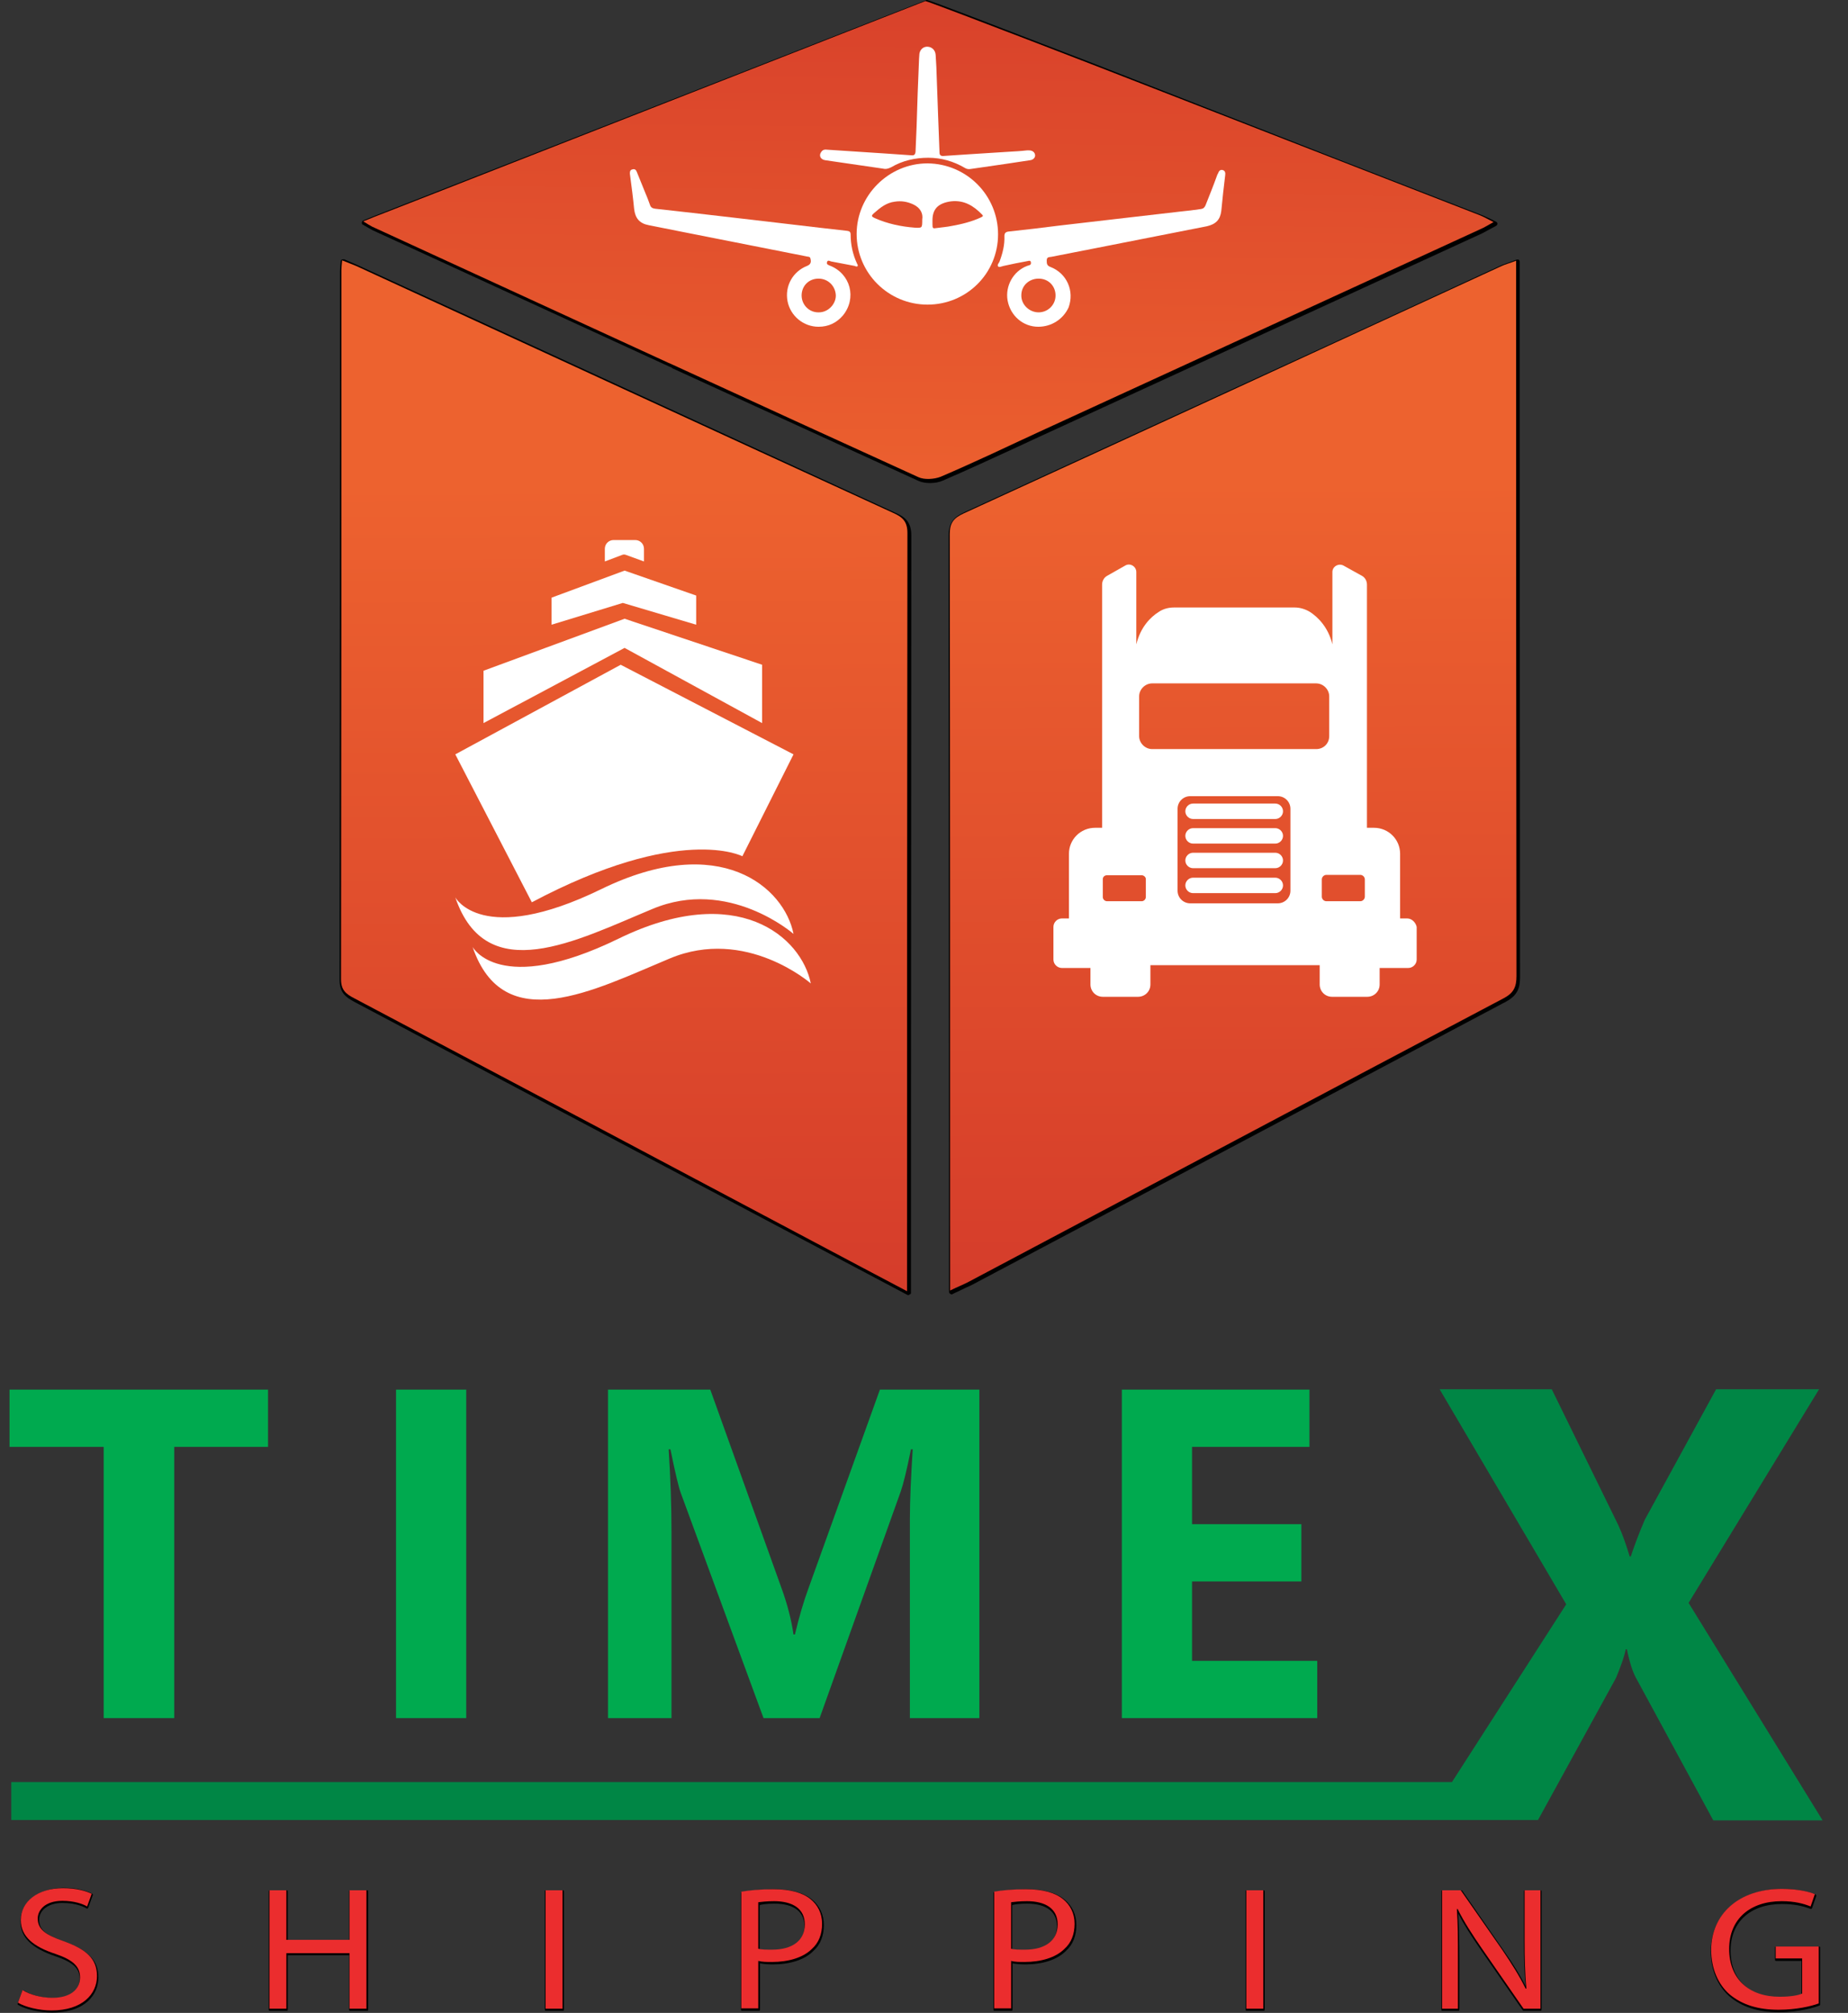
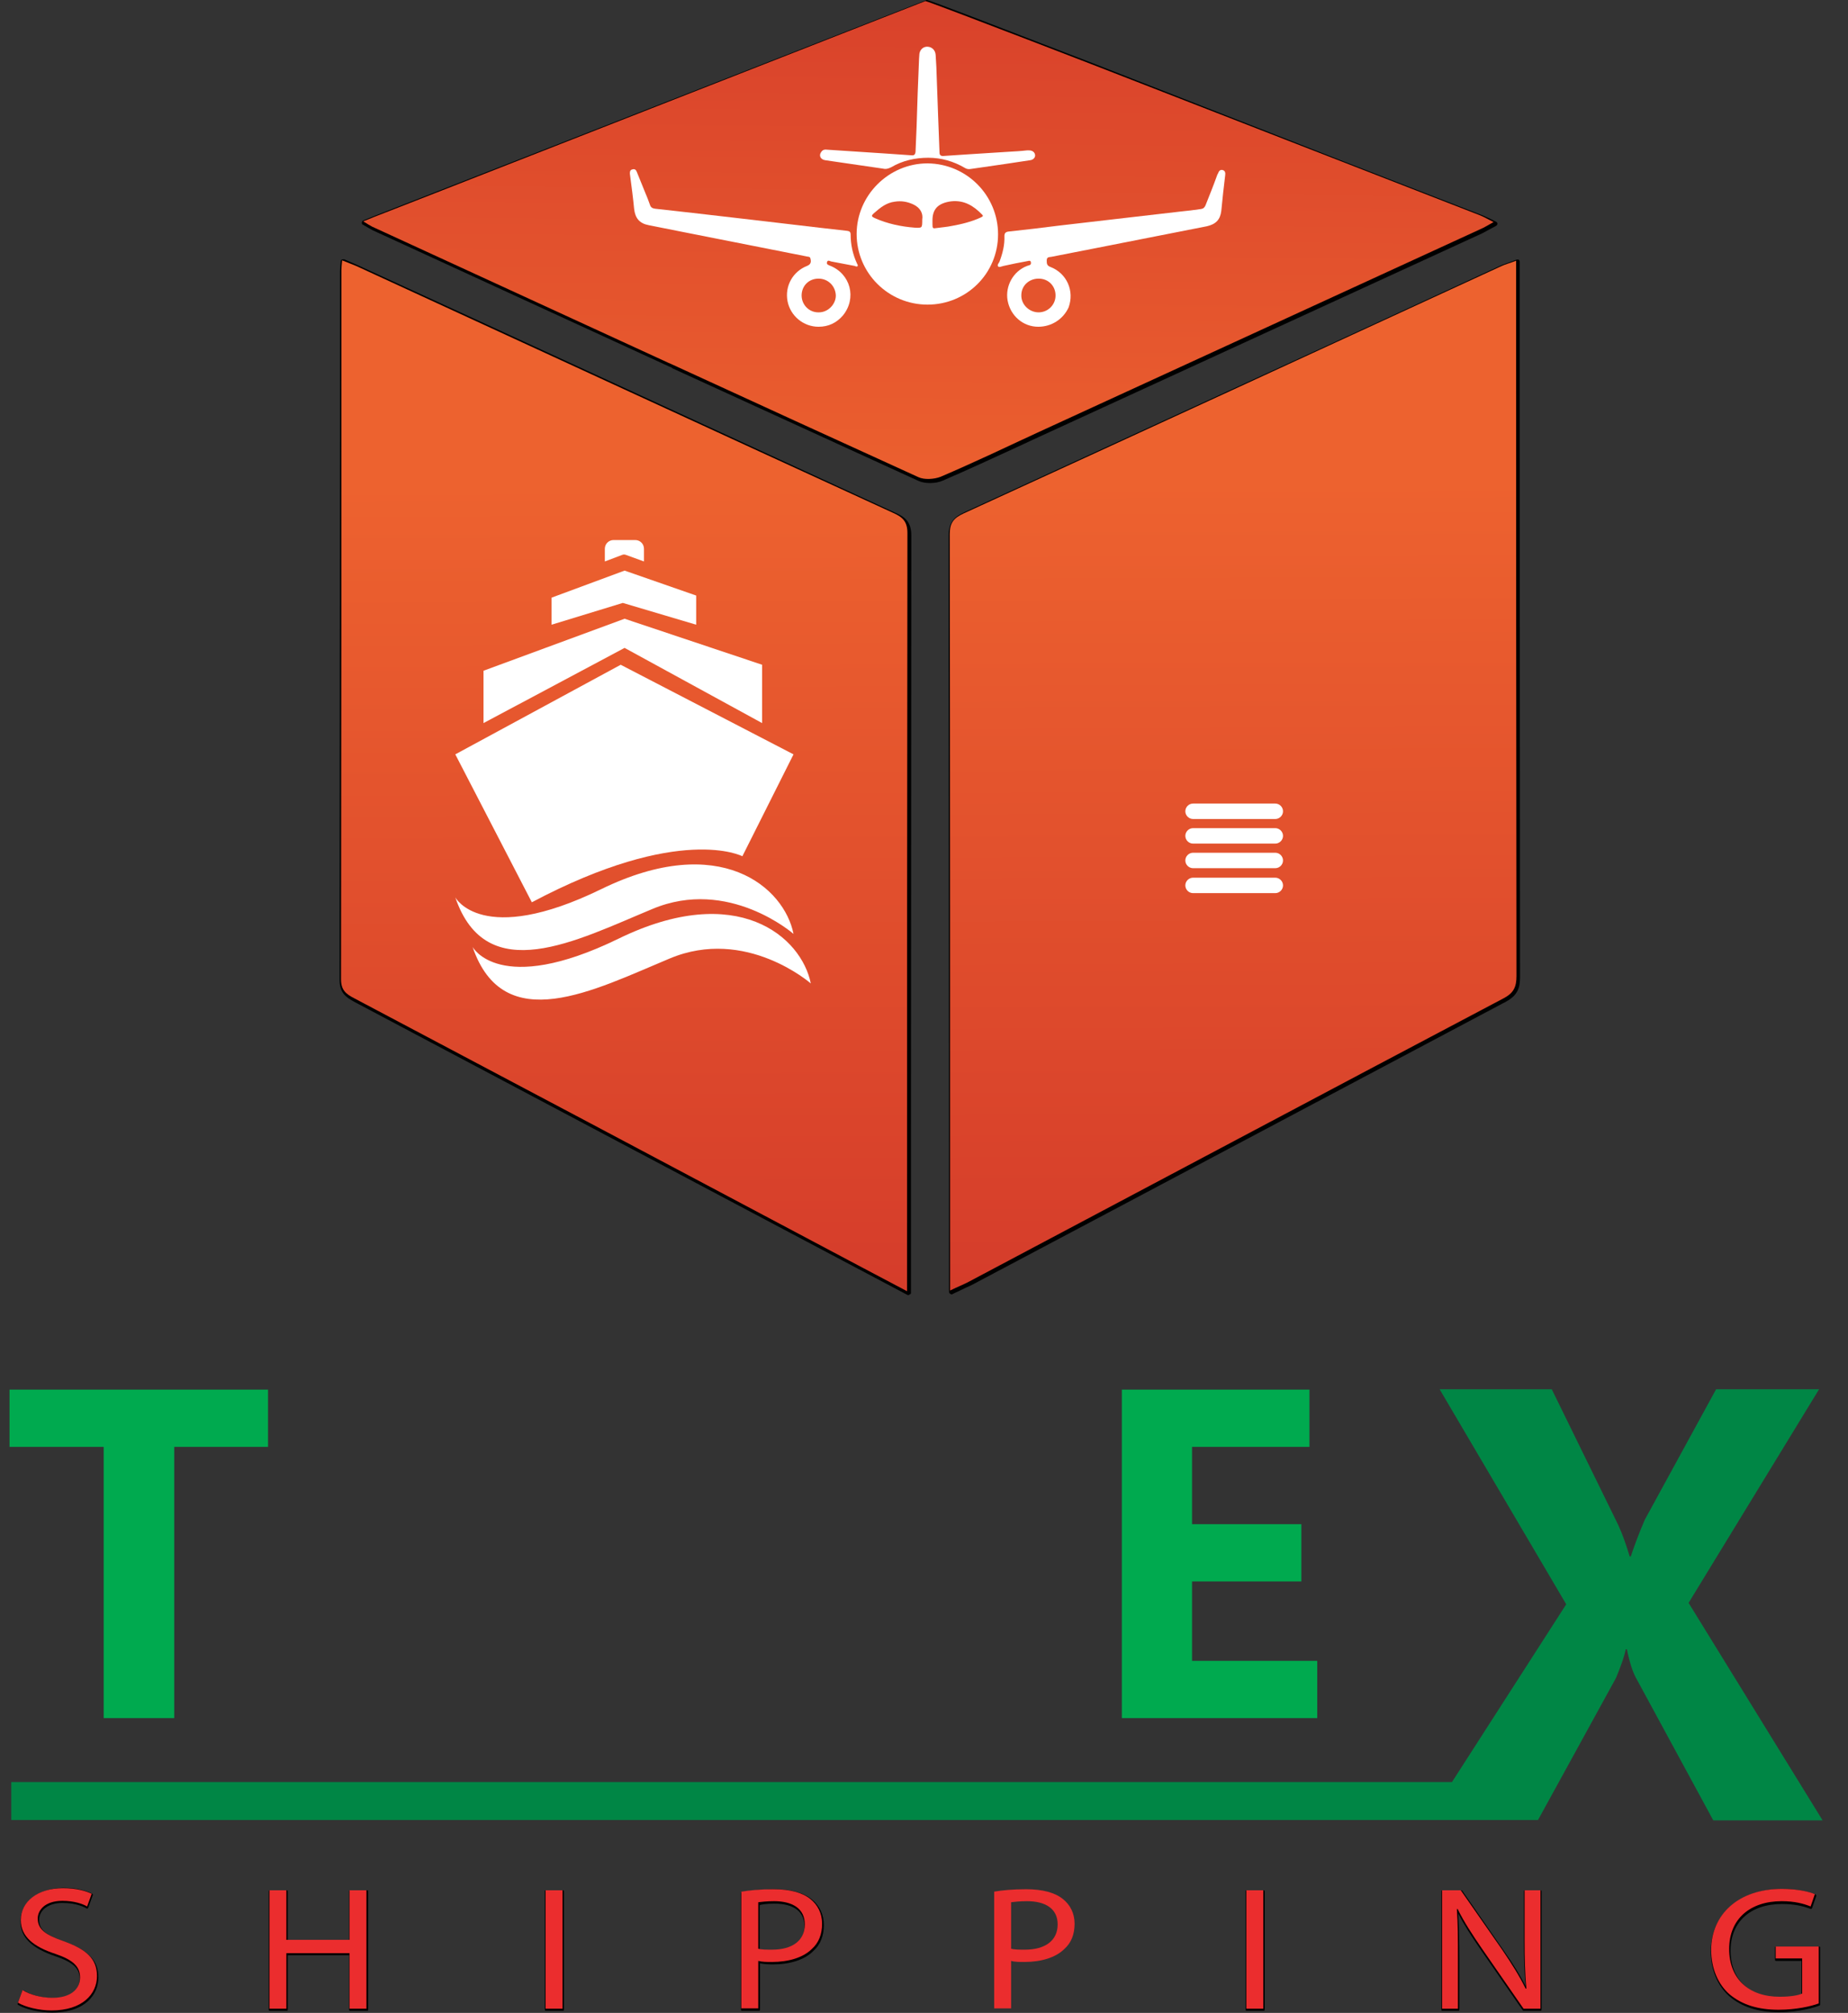
<svg xmlns="http://www.w3.org/2000/svg" width="673" height="733" viewBox="0 0 673 733" fill="none">
  <rect x="0" y="0" width="673" height="733" fill="#333333" stroke="none" />
  <path d="M97.611 526.88H63.447V625.653H37.76V526.88H3.468V506.024H97.611V526.88Z" fill="#00AA4F" />
-   <path d="M169.791 506.024H144.232V625.653H169.791V506.024Z" fill="#00AA4F" />
-   <path d="M331.362 625.653V552.98C331.362 546.327 331.748 537.883 332.39 527.775H331.748C330.206 535.452 328.922 540.57 328.023 543.129L298.483 625.653H278.062L248.008 543.896C247.237 541.977 245.953 536.603 244.155 527.775H243.513C244.155 537.883 244.54 547.863 244.54 557.97V625.653H221.422V506.024H258.668L284.612 578.314C286.795 584.327 288.208 589.957 288.979 595.202H289.492C291.034 588.677 292.703 583.048 294.501 578.186L320.445 506.024H356.664V625.653H331.362Z" fill="#00AA4F" />
  <path d="M479.705 625.653H408.552V506.024H476.879V526.88H434.11V555.028H473.925V575.883H434.11V604.798H479.705V625.653Z" fill="#00AA4F" />
  <path d="M614.948 583.687L662.469 505.896H624.966L599.022 553.364C596.967 558.098 595.297 562.576 593.884 566.799H593.499C592.086 562.065 590.545 557.714 588.619 553.876L565.115 505.896H524.273L570.381 584.199L528.768 648.94H4.11V662.758H519.906H555.225H560.106L588.49 611.068C590.417 606.462 591.573 603.007 592.086 600.576H592.472C593.499 605.566 594.655 608.893 595.682 610.812L623.938 662.886H663.753L614.948 583.687Z" fill="#008645" />
  <path d="M124.453 94.552C124.196 94.68 124.068 94.936 124.068 95.319L123.939 96.855L123.811 98.774V148.801L123.683 357.096C123.683 361.574 126.123 363.237 128.948 364.773L265.347 437.062L295.786 453.183L330.335 471.479C330.463 471.607 330.592 471.607 330.72 471.607C330.977 471.607 331.234 471.479 331.491 471.223H331.619C331.748 471.095 331.747 470.968 331.747 470.84V418.51L331.876 194.861C331.876 189.743 329.179 188.08 325.968 186.673L180.194 119.501L130.618 96.727L127.15 95.192L125.352 94.424C124.967 94.424 124.71 94.424 124.453 94.552ZM316.464 462.139L296.685 451.648L266.246 435.527L129.847 363.237C126.893 361.702 125.481 360.423 125.481 357.224L125.609 148.929V98.902L125.738 97.111V96.855C126.123 96.983 126.508 97.111 126.508 97.111L129.847 98.39L179.423 121.164L325.197 188.08C328.665 189.615 330.078 190.895 330.078 194.605L329.949 418.254C329.949 418.254 329.949 467.257 329.949 469.048C327.638 468.025 316.464 462.139 316.464 462.139Z" fill="black" />
  <path d="M552.271 94.552L550.216 95.32L547.005 96.471L494.86 120.525L351.141 186.545C347.545 188.208 345.49 190.127 345.49 194.989L345.619 415.695V470.456C345.619 470.584 345.619 470.712 345.747 470.84C345.747 470.968 345.876 470.968 345.876 470.968L346.004 471.096C346.132 471.224 346.389 471.352 346.518 471.352C346.646 471.352 346.775 471.352 346.903 471.224L349.6 469.944C349.6 469.944 353.582 468.025 353.71 468.025L400.075 443.459L548.418 364.773C552.656 362.47 553.555 359.783 553.555 355.945L553.427 142.404V95.32C553.427 95.064 553.298 94.68 553.041 94.552C552.785 94.552 552.528 94.424 552.271 94.552ZM347.417 463.675V415.695L347.288 194.989C347.288 191.023 348.83 189.743 351.912 188.336L495.631 122.316L547.776 98.262L550.73 97.111C550.73 97.111 551.243 96.983 551.629 96.855C551.629 98.39 551.629 142.532 551.629 142.532C551.629 142.532 551.757 355.945 551.757 356.073C551.757 359.911 550.73 361.574 547.647 363.238L399.176 441.924C399.176 441.924 352.811 466.49 352.811 466.618L348.83 468.537C348.83 468.537 348.187 468.793 347.417 469.177C347.417 467.129 347.417 463.675 347.417 463.675Z" fill="black" />
  <path d="M337.142 0.128L136.527 78.559L132.417 80.222C132.031 80.35 131.903 80.606 131.774 80.99C131.774 80.99 131.774 80.99 131.774 81.118C131.774 81.501 131.903 81.757 132.288 81.885L133.829 82.781L135.627 83.804L243.641 133.447C244.155 133.703 244.669 133.831 244.926 133.959C244.797 133.959 244.669 133.959 244.54 133.959L334.573 175.157C336.885 176.181 340.738 176.181 343.307 175.029C351.912 171.319 360.517 167.353 368.866 163.514L378.241 159.164L539.813 84.956L542.895 83.293L544.822 82.269C545.079 82.141 545.336 81.757 545.336 81.501C545.336 81.118 545.079 80.862 544.822 80.734L542.767 79.71L539.941 78.431L489.209 58.727L398.02 23.03L374.774 14.074C338.427 0 337.784 0 337.527 0C337.399 0 337.271 0 337.142 0.128ZM137.169 80.35C137.169 80.35 337.014 2.175 337.527 1.919C339.454 2.559 353.839 7.933 374.131 15.737L397.25 24.694L488.31 60.134L539.042 79.838L541.739 81.118C541.739 81.118 541.996 81.245 542.125 81.373C541.996 81.373 541.739 81.629 541.739 81.629L538.785 83.165L377.214 157.373L367.838 161.723C359.49 165.562 350.885 169.528 342.408 173.238C340.225 174.134 337.014 174.262 335.087 173.366L245.054 132.168L136.141 82.141C136.141 82.141 134.728 81.373 134.6 81.245C136.013 80.734 137.169 80.35 137.169 80.35Z" fill="black" />
  <path d="M330.335 470.2C318.005 463.675 306.831 457.789 295.786 451.904C240.173 422.348 184.561 392.921 128.948 363.493C125.994 361.958 124.196 360.55 124.196 356.584C124.325 270.477 124.325 184.369 124.325 98.262C124.325 97.367 124.453 96.471 124.582 94.808C126.508 95.575 128.178 96.215 129.719 96.855C194.836 126.794 259.952 156.861 325.069 186.673C328.537 188.208 330.463 189.743 330.463 194.093C330.335 283.911 330.335 373.601 330.335 463.419C330.335 465.21 330.335 467.001 330.335 470.2Z" fill="url(#paint0_linear_59_103)" />
-   <path d="M346.003 469.944C346.003 467.001 346.003 465.082 346.003 463.163C346.003 373.601 346.003 284.039 345.875 194.477C345.875 190.255 347.416 188.592 351.012 186.928C416.386 156.989 481.631 126.922 546.876 96.855C548.289 96.215 549.83 95.831 552.142 94.936V100.949C552.142 185.777 552.142 270.605 552.27 355.433C552.27 359.399 551.243 361.574 547.647 363.493C482.658 397.783 417.799 432.328 352.811 466.745C350.884 467.769 348.829 468.536 346.003 469.944Z" fill="url(#paint1_linear_59_103)" />
+   <path d="M346.003 469.944C346.003 373.601 346.003 284.039 345.875 194.477C345.875 190.255 347.416 188.592 351.012 186.928C416.386 156.989 481.631 126.922 546.876 96.855C548.289 96.215 549.83 95.831 552.142 94.936V100.949C552.142 185.777 552.142 270.605 552.27 355.433C552.27 359.399 551.243 361.574 547.647 363.493C482.658 397.783 417.799 432.328 352.811 466.745C350.884 467.769 348.829 468.536 346.003 469.944Z" fill="url(#paint1_linear_59_103)" />
  <path d="M539.042 78.431C491.778 60.006 444.514 41.71 397.25 23.286C390.956 20.855 382.608 17.656 374.003 14.33C356.022 7.421 337.527 0.384 337.014 0.384L158.36 70.37C151.168 73.185 143.976 76 136.398 78.942L132.288 80.606C133.958 81.629 134.728 82.141 135.499 82.525C171.461 99.03 207.551 115.663 243.513 132.168L244.412 132.552C274.466 146.37 304.391 160.06 334.445 173.75C336.628 174.774 340.225 174.518 342.536 173.622C354.224 168.632 365.783 163.131 377.342 157.757C431.157 133.063 485.099 108.242 538.914 83.548C540.455 82.909 541.868 82.013 543.923 80.862C541.611 79.71 540.326 78.942 539.042 78.431Z" fill="url(#paint2_linear_59_103)" />
  <path d="M165.81 274.699L226.046 242.073L288.979 274.699L270.356 311.803C270.356 311.803 247.751 299.904 193.68 328.564L165.81 274.699Z" fill="white" />
  <path d="M176.084 263.312L227.458 235.931L277.548 263.312V242.073L227.458 225.312L176.084 244.248V263.312Z" fill="white" />
  <path d="M200.872 227.487L226.816 219.554L253.53 227.487V216.867L227.458 207.783L200.872 217.635V227.487Z" fill="white" />
  <path d="M220.266 204.457L226.687 202.026C227.073 201.898 227.458 201.898 227.843 202.026L234.522 204.457V199.851C234.522 198.06 233.109 196.652 231.311 196.652H223.477C221.678 196.652 220.266 198.06 220.266 199.851V204.457Z" fill="white" />
  <path d="M165.81 326.773C165.81 326.773 175.442 344.941 218.853 323.83C262.264 302.591 285.64 323.19 288.979 340.079C288.979 340.079 265.347 319.352 237.605 330.995C209.863 342.51 177.112 359.91 165.81 326.773Z" fill="white" />
  <path d="M172.103 344.813C172.103 344.813 181.735 362.981 225.146 341.87C268.557 320.631 291.932 341.231 295.272 358.119C295.272 358.119 271.64 337.392 243.898 349.035C216.284 360.55 183.405 377.951 172.103 344.813Z" fill="white" />
-   <path d="M497.044 326.517C497.044 327.412 496.273 328.18 495.374 328.18H483.045C482.145 328.18 481.375 327.412 481.375 326.517V320.247C481.375 319.352 482.145 318.584 483.045 318.584H495.374C496.273 318.584 497.044 319.352 497.044 320.247V326.517ZM479.32 272.78H419.598C417.029 272.78 414.845 270.604 414.845 268.046V253.588C414.845 251.029 417.029 248.854 419.598 248.854H479.32C481.889 248.854 484.072 251.029 484.072 253.588V268.046C484.072 270.732 482.017 272.78 479.32 272.78ZM469.944 324.342C469.944 326.9 467.889 328.948 465.32 328.948H433.469C430.9 328.948 428.845 326.9 428.845 324.342V294.53C428.845 291.971 430.9 289.924 433.469 289.924H465.32C467.889 289.924 469.944 291.971 469.944 294.53V324.342ZM417.286 326.645C417.286 327.412 416.644 328.18 415.745 328.18H403.158C402.387 328.18 401.617 327.54 401.617 326.645V320.119C401.617 319.352 402.259 318.712 403.158 318.712H415.745C416.515 318.712 417.286 319.352 417.286 320.119V326.645ZM512.456 334.449H509.887V310.907C509.887 305.662 505.649 301.439 500.383 301.439H497.815V212.901C497.815 211.622 497.172 210.342 496.016 209.702L489.338 205.992C487.54 204.968 485.228 206.248 485.228 208.295V234.652C483.687 228.254 479.834 224.672 477.136 222.881C475.467 221.857 473.54 221.217 471.485 221.217H449.523H427.561C425.506 221.217 423.579 221.729 421.909 222.881C419.084 224.672 415.359 228.254 413.818 234.652V208.295C413.818 206.248 411.506 204.84 409.708 205.992L403.158 209.702C402.002 210.342 401.36 211.622 401.36 212.901V301.439H398.791C393.525 301.439 389.287 305.662 389.287 310.907V334.449H386.718C385.049 334.449 383.636 335.857 383.636 337.52V349.419C383.636 351.082 385.049 352.49 386.718 352.49H397.121V358.503C397.121 360.934 399.048 362.981 401.617 362.981H414.46C416.9 362.981 418.955 361.062 418.955 358.503V351.466H449.78H480.604V358.503C480.604 360.934 482.531 362.981 485.099 362.981H497.943C500.383 362.981 502.438 361.062 502.438 358.503V352.49H512.841C514.511 352.49 515.924 351.082 515.924 349.419V337.52C515.539 335.857 514.126 334.449 512.456 334.449Z" fill="white" />
  <path d="M464.421 298.241H434.495C432.954 298.241 431.67 296.961 431.67 295.426C431.67 293.891 432.954 292.611 434.495 292.611H464.421C465.962 292.611 467.246 293.891 467.246 295.426C467.246 296.961 465.962 298.241 464.421 298.241Z" fill="white" />
  <path d="M464.421 307.197H434.495C432.954 307.197 431.67 305.918 431.67 304.382C431.67 302.847 432.954 301.567 434.495 301.567H464.421C465.962 301.567 467.246 302.847 467.246 304.382C467.246 305.918 465.962 307.197 464.421 307.197Z" fill="white" />
  <path d="M464.421 316.153H434.495C432.954 316.153 431.67 314.874 431.67 313.338C431.67 311.803 432.954 310.523 434.495 310.523H464.421C465.962 310.523 467.246 311.803 467.246 313.338C467.246 314.874 465.962 316.153 464.421 316.153Z" fill="white" />
  <path d="M464.421 325.238H434.495C432.954 325.238 431.67 323.958 431.67 322.423C431.67 320.887 432.954 319.608 434.495 319.608H464.421C465.962 319.608 467.246 320.887 467.246 322.423C467.246 323.958 465.962 325.238 464.421 325.238Z" fill="white" />
  <path d="M335.858 79.966C336.243 77.663 335.087 75.616 332.647 74.464C330.463 73.441 328.28 73.057 325.84 73.441C322.757 73.825 320.574 75.616 318.391 77.535C317.235 78.558 317.235 78.814 318.647 79.454C323.271 81.501 328.152 82.525 333.161 82.909C335.858 83.037 335.858 83.037 335.858 79.966ZM339.582 80.222C339.582 80.734 339.582 81.117 339.582 81.629C339.582 83.165 339.711 83.293 341.124 83.037C342.922 82.781 344.848 82.653 346.646 82.269C350.242 81.629 353.839 80.734 357.178 79.198C357.563 78.942 358.334 78.814 357.692 78.175C354.609 74.976 351.141 72.801 346.389 73.313C341.637 73.953 339.582 76.127 339.582 80.222ZM363.471 85.34C363.471 99.542 352.041 110.929 337.784 110.929C323.528 110.929 311.969 99.414 311.969 85.212C311.969 71.138 323.656 59.495 337.784 59.495C352.041 59.623 363.471 71.138 363.471 85.34Z" fill="white" />
  <path d="M378.241 101.461C374.773 101.461 371.947 104.02 371.947 107.474C371.819 110.801 374.773 113.743 378.241 113.743C381.58 113.743 384.406 111.057 384.406 107.602C384.406 104.147 381.837 101.461 378.241 101.461ZM378.112 118.989C372.59 118.989 367.966 115.023 366.939 109.393C366.039 104.147 368.993 98.774 374.002 96.855C374.259 96.727 374.516 96.727 374.773 96.599C375.415 96.471 375.544 95.959 375.415 95.447C375.287 94.808 374.773 94.935 374.259 95.063C371.305 95.575 368.351 96.215 365.397 96.855C364.755 96.983 363.856 97.494 363.471 96.983C363.085 96.471 363.728 95.831 363.984 95.319C365.14 92.249 365.911 89.178 365.783 85.979C365.783 84.956 366.168 84.444 367.324 84.316C373.489 83.676 379.654 82.909 385.818 82.141C392.754 81.373 399.818 80.478 406.753 79.71C414.459 78.814 422.294 77.919 430 77.023C432.44 76.767 434.881 76.511 437.321 76.127C438.22 75.999 438.605 75.616 438.991 74.848C440.403 71.266 441.816 67.811 443.101 64.228C443.229 63.845 443.357 63.461 443.614 63.077C443.871 62.309 444.385 61.67 445.284 61.925C446.183 62.181 446.311 62.949 446.183 63.845C445.669 68.195 445.155 72.545 444.77 76.767C444.385 79.966 442.844 81.629 439.504 82.397C425.633 85.084 411.762 87.898 397.891 90.585C392.882 91.609 387.873 92.504 382.864 93.528C382.094 93.656 381.195 93.528 381.195 94.808C381.195 95.959 381.195 96.727 382.608 97.238C388.516 99.541 391.341 105.939 389.158 111.952C387.231 116.174 382.993 118.989 378.112 118.989Z" fill="white" />
  <path d="M298.098 101.461C294.501 101.461 291.933 104.148 291.933 107.602C291.933 111.057 294.758 113.871 298.226 113.743C301.565 113.743 304.391 110.801 304.391 107.602C304.262 104.148 301.565 101.461 298.098 101.461ZM298.098 118.989C292.575 118.989 287.823 115.023 286.795 109.649C285.768 104.148 288.722 98.902 293.859 96.855C295.144 96.343 295.529 95.575 295.144 94.168C295.015 93.4 294.373 93.528 293.859 93.4C288.208 92.249 282.685 91.225 277.034 90.073C266.888 88.026 256.741 86.107 246.595 84.06C243.127 83.42 239.788 82.653 236.32 82.013C232.853 81.373 231.311 79.454 230.926 75.999C230.541 72.033 230.027 68.067 229.513 64.228C229.513 63.845 229.385 63.589 229.385 63.205C229.385 62.437 229.513 61.797 230.412 61.67C231.183 61.414 231.697 61.925 231.953 62.693C232.981 65.124 233.88 67.555 234.907 69.986C235.55 71.521 236.192 73.057 236.706 74.592C236.962 75.488 237.605 75.871 238.504 75.999C243.127 76.511 247.623 77.023 252.246 77.535C259.952 78.43 267.787 79.326 275.493 80.222C283.071 81.117 290.777 82.013 298.354 82.909C301.694 83.292 305.033 83.676 308.501 84.06C309.4 84.188 309.785 84.444 309.785 85.468C309.785 89.05 310.556 92.632 312.097 95.959C312.225 96.215 312.482 96.599 312.354 96.855C312.097 97.238 311.583 96.983 311.326 96.855C308.372 96.343 305.547 95.703 302.593 95.191C302.207 95.063 301.437 94.552 301.18 95.447C300.923 96.215 301.565 96.471 302.207 96.727C309.785 99.669 312.097 108.626 306.96 114.895C304.648 117.582 301.694 118.989 298.098 118.989Z" fill="white" />
  <path d="M301.18 54.505C308.372 55.016 315.436 55.4 322.629 55.912C325.711 56.168 328.794 56.296 331.876 56.552C332.904 56.68 333.289 56.296 333.417 55.272C333.546 52.202 333.674 49.259 333.803 46.188C334.059 37.872 334.316 29.683 334.702 21.367C334.702 20.727 334.83 20.215 334.83 19.576C335.087 17.912 336.371 16.889 337.913 17.017C339.454 17.145 340.61 18.296 340.738 19.959C340.867 21.367 340.867 22.774 340.995 24.309C341.252 30.195 341.38 36.081 341.637 42.094C341.766 46.572 342.022 51.05 342.151 55.528C342.151 56.424 342.536 56.808 343.435 56.808C346.646 56.552 349.857 56.424 353.068 56.168C357.82 55.912 362.444 55.528 367.196 55.272C369.508 55.144 371.819 55.016 374.003 54.761C374.26 54.761 374.517 54.761 374.773 54.761C375.929 54.761 376.828 55.4 376.957 56.424C377.085 57.319 376.315 58.215 375.159 58.343C372.333 58.727 369.508 59.239 366.682 59.623C362.315 60.262 357.82 60.902 353.453 61.542C352.683 61.67 352.04 61.542 351.398 61.158C347.288 58.727 342.793 57.447 338.041 57.447C333.289 57.447 328.665 58.471 324.555 60.902C323.528 61.414 322.629 61.67 321.601 61.414C314.537 60.39 307.602 59.367 300.538 58.343C298.74 58.087 298.098 56.552 299.125 55.272C299.639 54.505 300.409 54.377 301.18 54.505Z" fill="white" />
  <path d="M7.449 699.734C7.449 705.492 11.559 709.458 20.293 712.401C26.586 714.576 29.026 716.751 29.026 720.589C29.026 724.939 25.302 727.626 19.394 727.626C15.541 727.626 11.688 726.603 8.605 724.811C8.477 724.811 8.348 724.683 8.348 724.811C8.22 724.811 8.22 724.939 8.092 725.067L6.422 729.673C6.422 729.801 6.422 730.057 6.55 730.057C9.247 731.72 14.513 732.872 18.88 732.872C31.467 732.872 35.834 725.963 35.834 720.077C35.834 713.936 32.237 710.225 23.504 707.027C16.568 704.596 14.256 702.677 14.256 699.094C14.256 696.024 16.954 692.953 22.862 692.953C27.742 692.953 30.825 694.488 31.595 695C31.724 695 31.852 695 31.852 695C31.98 695 31.98 694.872 32.109 694.744L33.779 690.138C33.907 690.01 33.779 689.754 33.65 689.626C32.494 688.987 28.898 687.451 22.99 687.451C13.871 687.707 7.449 692.697 7.449 699.734Z" fill="black" />
  <path d="M127.536 688.347C127.279 688.347 127.15 688.475 127.15 688.731C127.15 688.731 127.15 705.747 127.15 706.387C126.508 706.387 105.573 706.387 104.803 706.387C104.803 705.619 104.803 688.731 104.803 688.731C104.803 688.475 104.674 688.347 104.417 688.347H98.252C97.996 688.347 97.867 688.475 97.867 688.731V731.848C97.867 732.104 97.996 732.232 98.252 732.232H104.417C104.674 732.232 104.803 732.104 104.803 731.848C104.803 731.848 104.803 712.656 104.803 712.017C105.445 712.017 126.38 712.017 127.15 712.017C127.15 712.784 127.15 731.848 127.15 731.848C127.15 732.104 127.279 732.232 127.536 732.232H133.701C133.957 732.232 134.086 732.104 134.086 731.848V688.731C134.086 688.475 133.957 688.347 133.701 688.347H127.536Z" fill="black" />
  <path d="M198.818 688.347C198.561 688.347 198.433 688.475 198.433 688.731V731.848C198.433 732.104 198.561 732.232 198.818 732.232H204.983C205.24 732.232 205.368 732.104 205.368 731.848V688.731C205.368 688.475 205.24 688.347 204.983 688.347H198.818Z" fill="black" />
  <path d="M270.099 688.986C269.97 688.986 269.842 689.114 269.842 689.37V731.848C269.842 732.104 269.97 732.232 270.227 732.232H276.392C276.649 732.232 276.777 732.104 276.777 731.848C276.777 731.848 276.777 715.855 276.777 714.959C278.19 715.215 279.86 715.343 281.401 715.343C287.694 715.343 292.96 713.68 296.171 710.481C298.74 708.178 300.024 704.98 300.024 701.013C300.024 697.175 298.483 693.976 295.657 691.673C292.703 689.242 288.08 687.963 282.043 687.963C277.548 688.091 273.566 688.347 270.099 688.986ZM282.043 693.209C289.107 693.209 292.96 696.151 292.96 701.397C292.96 707.027 288.722 710.225 281.401 710.225C279.474 710.225 277.933 710.097 276.649 709.842C276.649 709.202 276.649 694.36 276.649 693.72C277.548 693.465 279.346 693.209 282.043 693.209Z" fill="black" />
-   <path d="M362.059 688.986C361.93 688.986 361.802 689.114 361.802 689.37V731.848C361.802 732.104 361.93 732.232 362.187 732.232H368.352C368.609 732.232 368.737 732.104 368.737 731.848C368.737 731.848 368.737 715.855 368.737 714.959C370.15 715.215 371.82 715.343 373.361 715.343C379.654 715.343 384.92 713.68 388.131 710.481C390.7 708.178 391.984 704.98 391.984 701.013C391.984 697.175 390.443 693.976 387.617 691.673C384.663 689.242 380.04 687.963 374.003 687.963C369.508 688.091 365.526 688.347 362.059 688.986ZM374.003 693.209C381.067 693.209 384.92 696.151 384.92 701.397C384.92 707.027 380.682 710.225 373.361 710.225C371.434 710.225 369.893 710.097 368.609 709.842C368.609 709.202 368.609 694.36 368.609 693.72C369.508 693.465 371.306 693.209 374.003 693.209Z" fill="black" />
  <path d="M454.018 688.347C453.761 688.347 453.633 688.475 453.633 688.731V731.848C453.633 732.104 453.761 732.232 454.018 732.232H460.183C460.44 732.232 460.568 732.104 460.568 731.848V688.731C460.568 688.475 460.44 688.347 460.183 688.347H454.018Z" fill="black" />
  <path d="M555.353 688.347C555.096 688.347 554.968 688.475 554.968 688.731V706.899C554.968 712.784 555.096 717.774 555.61 723.276C553.684 719.565 551.372 715.599 547.647 710.353L532.492 688.475C532.363 688.347 532.363 688.347 532.235 688.347H525.299C525.042 688.347 524.914 688.475 524.914 688.731V731.848C524.914 732.104 525.042 732.232 525.299 732.232H531.079C531.336 732.232 531.464 732.104 531.464 731.848V713.424C531.464 706.771 531.336 701.781 531.079 696.791C533.005 700.629 535.703 704.852 539.427 710.225L554.583 732.104C554.711 732.232 554.711 732.232 554.839 732.232H561.004C561.261 732.232 561.39 732.104 561.39 731.848V688.731C561.39 688.475 561.261 688.347 561.004 688.347H555.353Z" fill="black" />
  <path d="M623.039 710.609C623.039 717.262 625.479 723.148 629.846 726.986C634.341 730.825 640.249 732.744 647.827 732.744C655.276 732.744 661.056 730.953 662.597 730.313C662.726 730.313 662.854 730.185 662.854 729.929V709.202C662.854 708.946 662.725 708.818 662.469 708.818H646.8C646.543 708.818 646.414 708.946 646.414 709.202V713.68C646.414 713.936 646.543 714.064 646.8 714.064C646.8 714.064 655.405 714.064 656.047 714.064C656.047 714.704 656.047 725.835 656.047 726.347C654.377 726.986 651.68 727.37 648.212 727.37C637.167 727.37 630.231 720.845 630.231 710.353C630.231 699.862 637.424 693.337 648.983 693.337C653.093 693.337 656.432 693.976 659.386 695.128C659.515 695.128 659.643 695.128 659.643 695.128C659.771 695.128 659.771 695 659.9 694.872L661.441 690.394C661.441 690.266 661.441 690.01 661.184 689.882C659.001 688.987 654.634 687.835 649.111 687.835C633.571 687.963 623.039 697.047 623.039 710.609Z" fill="black" />
  <path d="M8.22 724.683C10.918 726.347 14.899 727.498 19.137 727.498C25.431 727.498 29.155 724.555 29.155 720.077C29.155 716.111 26.587 713.68 20.165 711.505C12.33 708.946 7.578 705.236 7.578 699.222C7.578 692.441 13.743 687.579 22.991 687.579C27.743 687.579 31.339 688.603 33.394 689.626L31.724 694.232C30.183 693.337 27.1 692.185 22.734 692.185C16.183 692.185 13.743 695.768 13.743 698.582C13.743 702.677 16.697 704.596 23.247 706.899C31.339 709.842 35.32 713.168 35.32 719.565C35.32 726.219 29.926 732.104 18.752 732.104C14.129 732.104 9.119 730.825 6.551 729.289L8.22 724.683Z" fill="#EB2D2E" />
  <path d="M104.29 688.347V706.387H127.28V688.347H133.445V731.464H127.28V711.249H104.29V731.464H98.125V688.347H104.29Z" fill="#EB2D2E" />
  <path d="M204.854 688.347V731.464H198.689V688.347H204.854Z" fill="#EB2D2E" />
  <path d="M269.971 688.859C272.925 688.347 276.778 687.963 281.787 687.963C287.823 687.963 292.318 689.242 295.144 691.545C297.713 693.592 299.382 696.663 299.382 700.502C299.382 704.468 298.098 707.539 295.658 709.714C292.447 712.912 287.053 714.448 281.145 714.448C279.346 714.448 277.548 714.448 276.136 714.064V731.336H269.971V688.859ZM276.007 709.586C277.292 709.969 279.09 709.97 281.145 709.97C288.594 709.97 293.089 706.643 293.089 700.757C293.089 695 288.594 692.313 281.915 692.313C279.218 692.313 277.163 692.569 276.136 692.697V709.586H276.007Z" fill="#EB2D2E" />
  <path d="M361.931 688.859C364.885 688.347 368.738 687.963 373.747 687.963C379.783 687.963 384.278 689.242 387.104 691.545C389.673 693.592 391.342 696.663 391.342 700.502C391.342 704.468 390.058 707.539 387.618 709.714C384.407 712.912 379.013 714.448 373.105 714.448C371.306 714.448 369.508 714.448 368.224 714.064V731.336H362.059V688.859H361.931ZM368.096 709.586C369.38 709.969 371.178 709.97 373.233 709.97C380.682 709.97 385.177 706.643 385.177 700.757C385.177 695 380.682 692.313 374.004 692.313C371.306 692.313 369.251 692.569 368.224 692.697V709.586H368.096Z" fill="#EB2D2E" />
  <path d="M460.056 688.347V731.464H453.891V688.347H460.056Z" fill="#EB2D2E" />
  <path d="M525.172 731.464V688.347H531.979L547.134 710.097C550.602 715.215 553.428 719.693 555.611 724.171H555.868C555.354 718.414 555.226 713.168 555.226 706.515V688.347H561.005V731.464H554.84L539.685 709.586C536.346 704.724 533.135 699.862 530.823 695.128L530.566 695.256C530.951 700.757 530.951 705.875 530.951 713.04V731.464H525.172Z" fill="#EB2D2E" />
  <path d="M662.341 729.545C659.644 730.569 654.121 731.848 647.699 731.848C640.507 731.848 634.599 730.185 629.847 726.219C625.737 722.636 623.168 716.879 623.168 710.098C623.168 697.303 632.929 687.835 648.983 687.835C654.506 687.835 658.873 688.859 660.928 689.754L659.387 694.232C656.818 693.209 653.607 692.313 648.855 692.313C637.296 692.313 629.718 698.838 629.718 709.714C629.718 720.589 636.911 727.114 648.084 727.114C652.066 727.114 654.891 726.603 656.304 725.963V713.168H646.672V708.818H662.341V729.545Z" fill="#EB2D2E" />
  <defs>
    <linearGradient id="paint0_linear_59_103" x1="226.954" y1="176.137" x2="228.229" y2="496.016" gradientUnits="userSpaceOnUse">
      <stop stop-color="#ED622F" />
      <stop offset="1" stop-color="#D3392A" />
    </linearGradient>
    <linearGradient id="paint1_linear_59_103" x1="448.639" y1="175.264" x2="449.913" y2="495.144" gradientUnits="userSpaceOnUse">
      <stop stop-color="#ED622F" />
      <stop offset="1" stop-color="#D3392A" />
    </linearGradient>
    <linearGradient id="paint2_linear_59_103" x1="336.946" y1="188.477" x2="339.496" y2="-49.523" gradientUnits="userSpaceOnUse">
      <stop stop-color="#ED622F" />
      <stop offset="1" stop-color="#D3392A" />
    </linearGradient>
  </defs>
</svg>